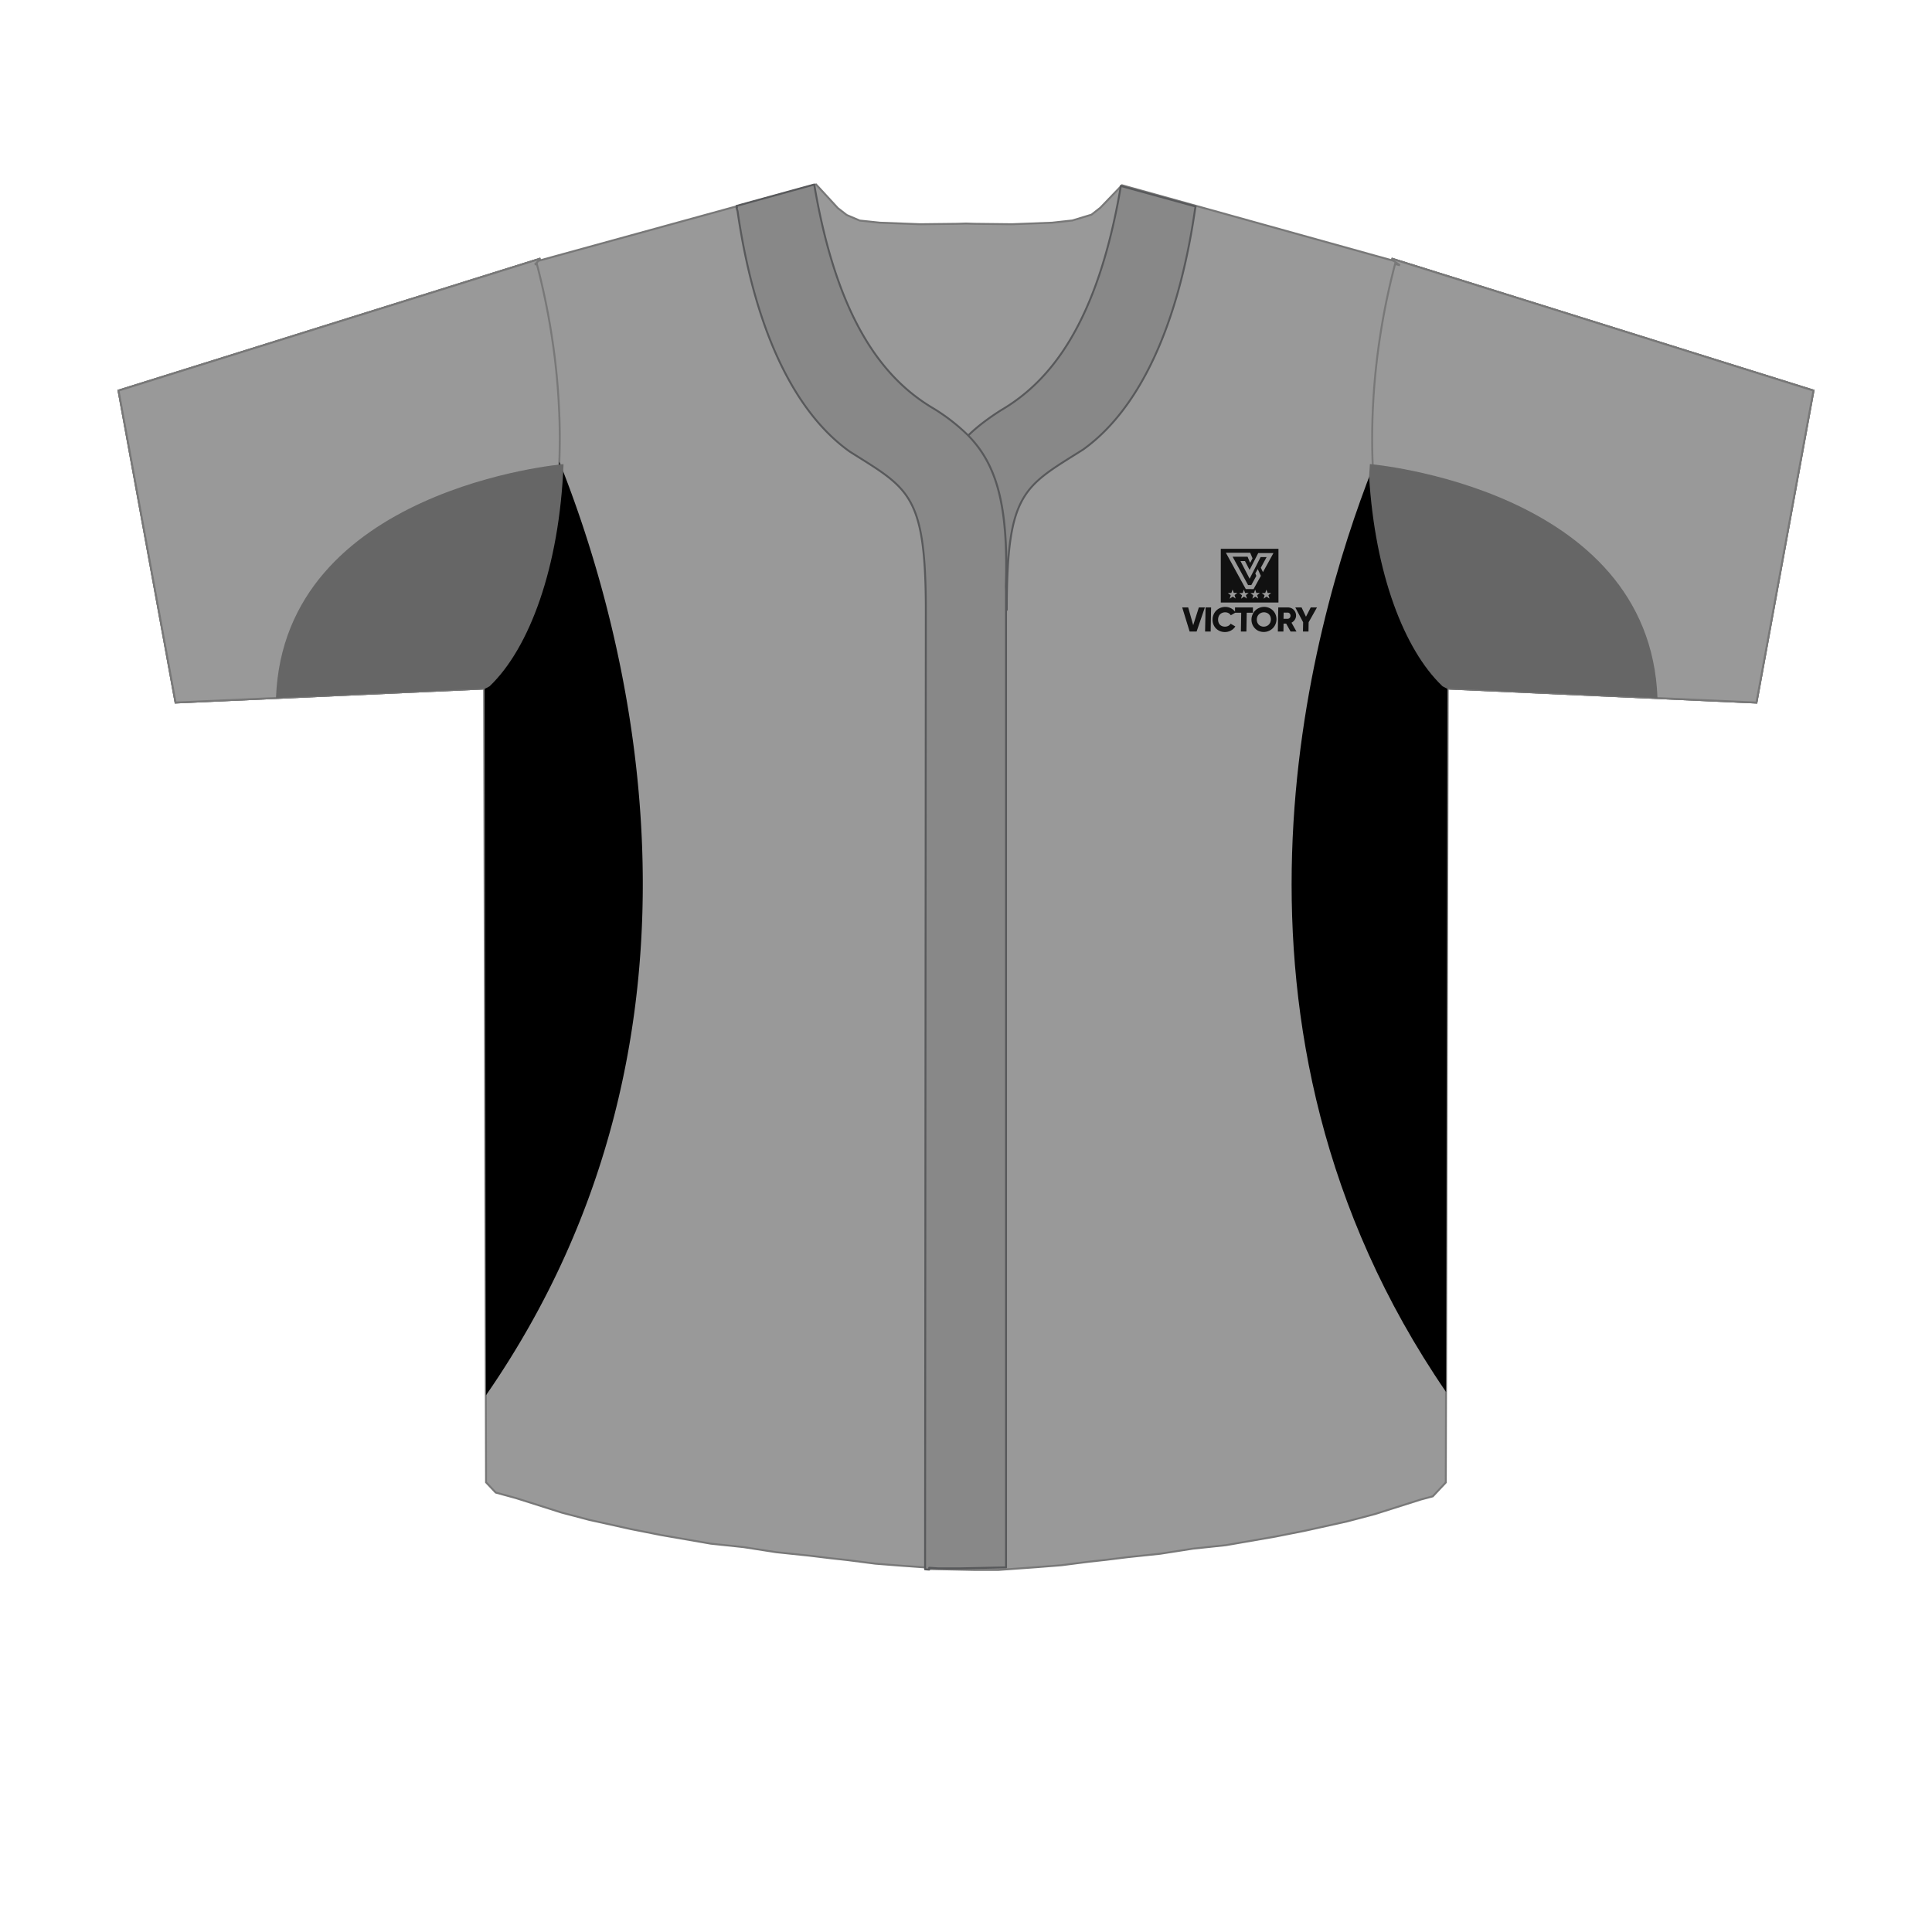
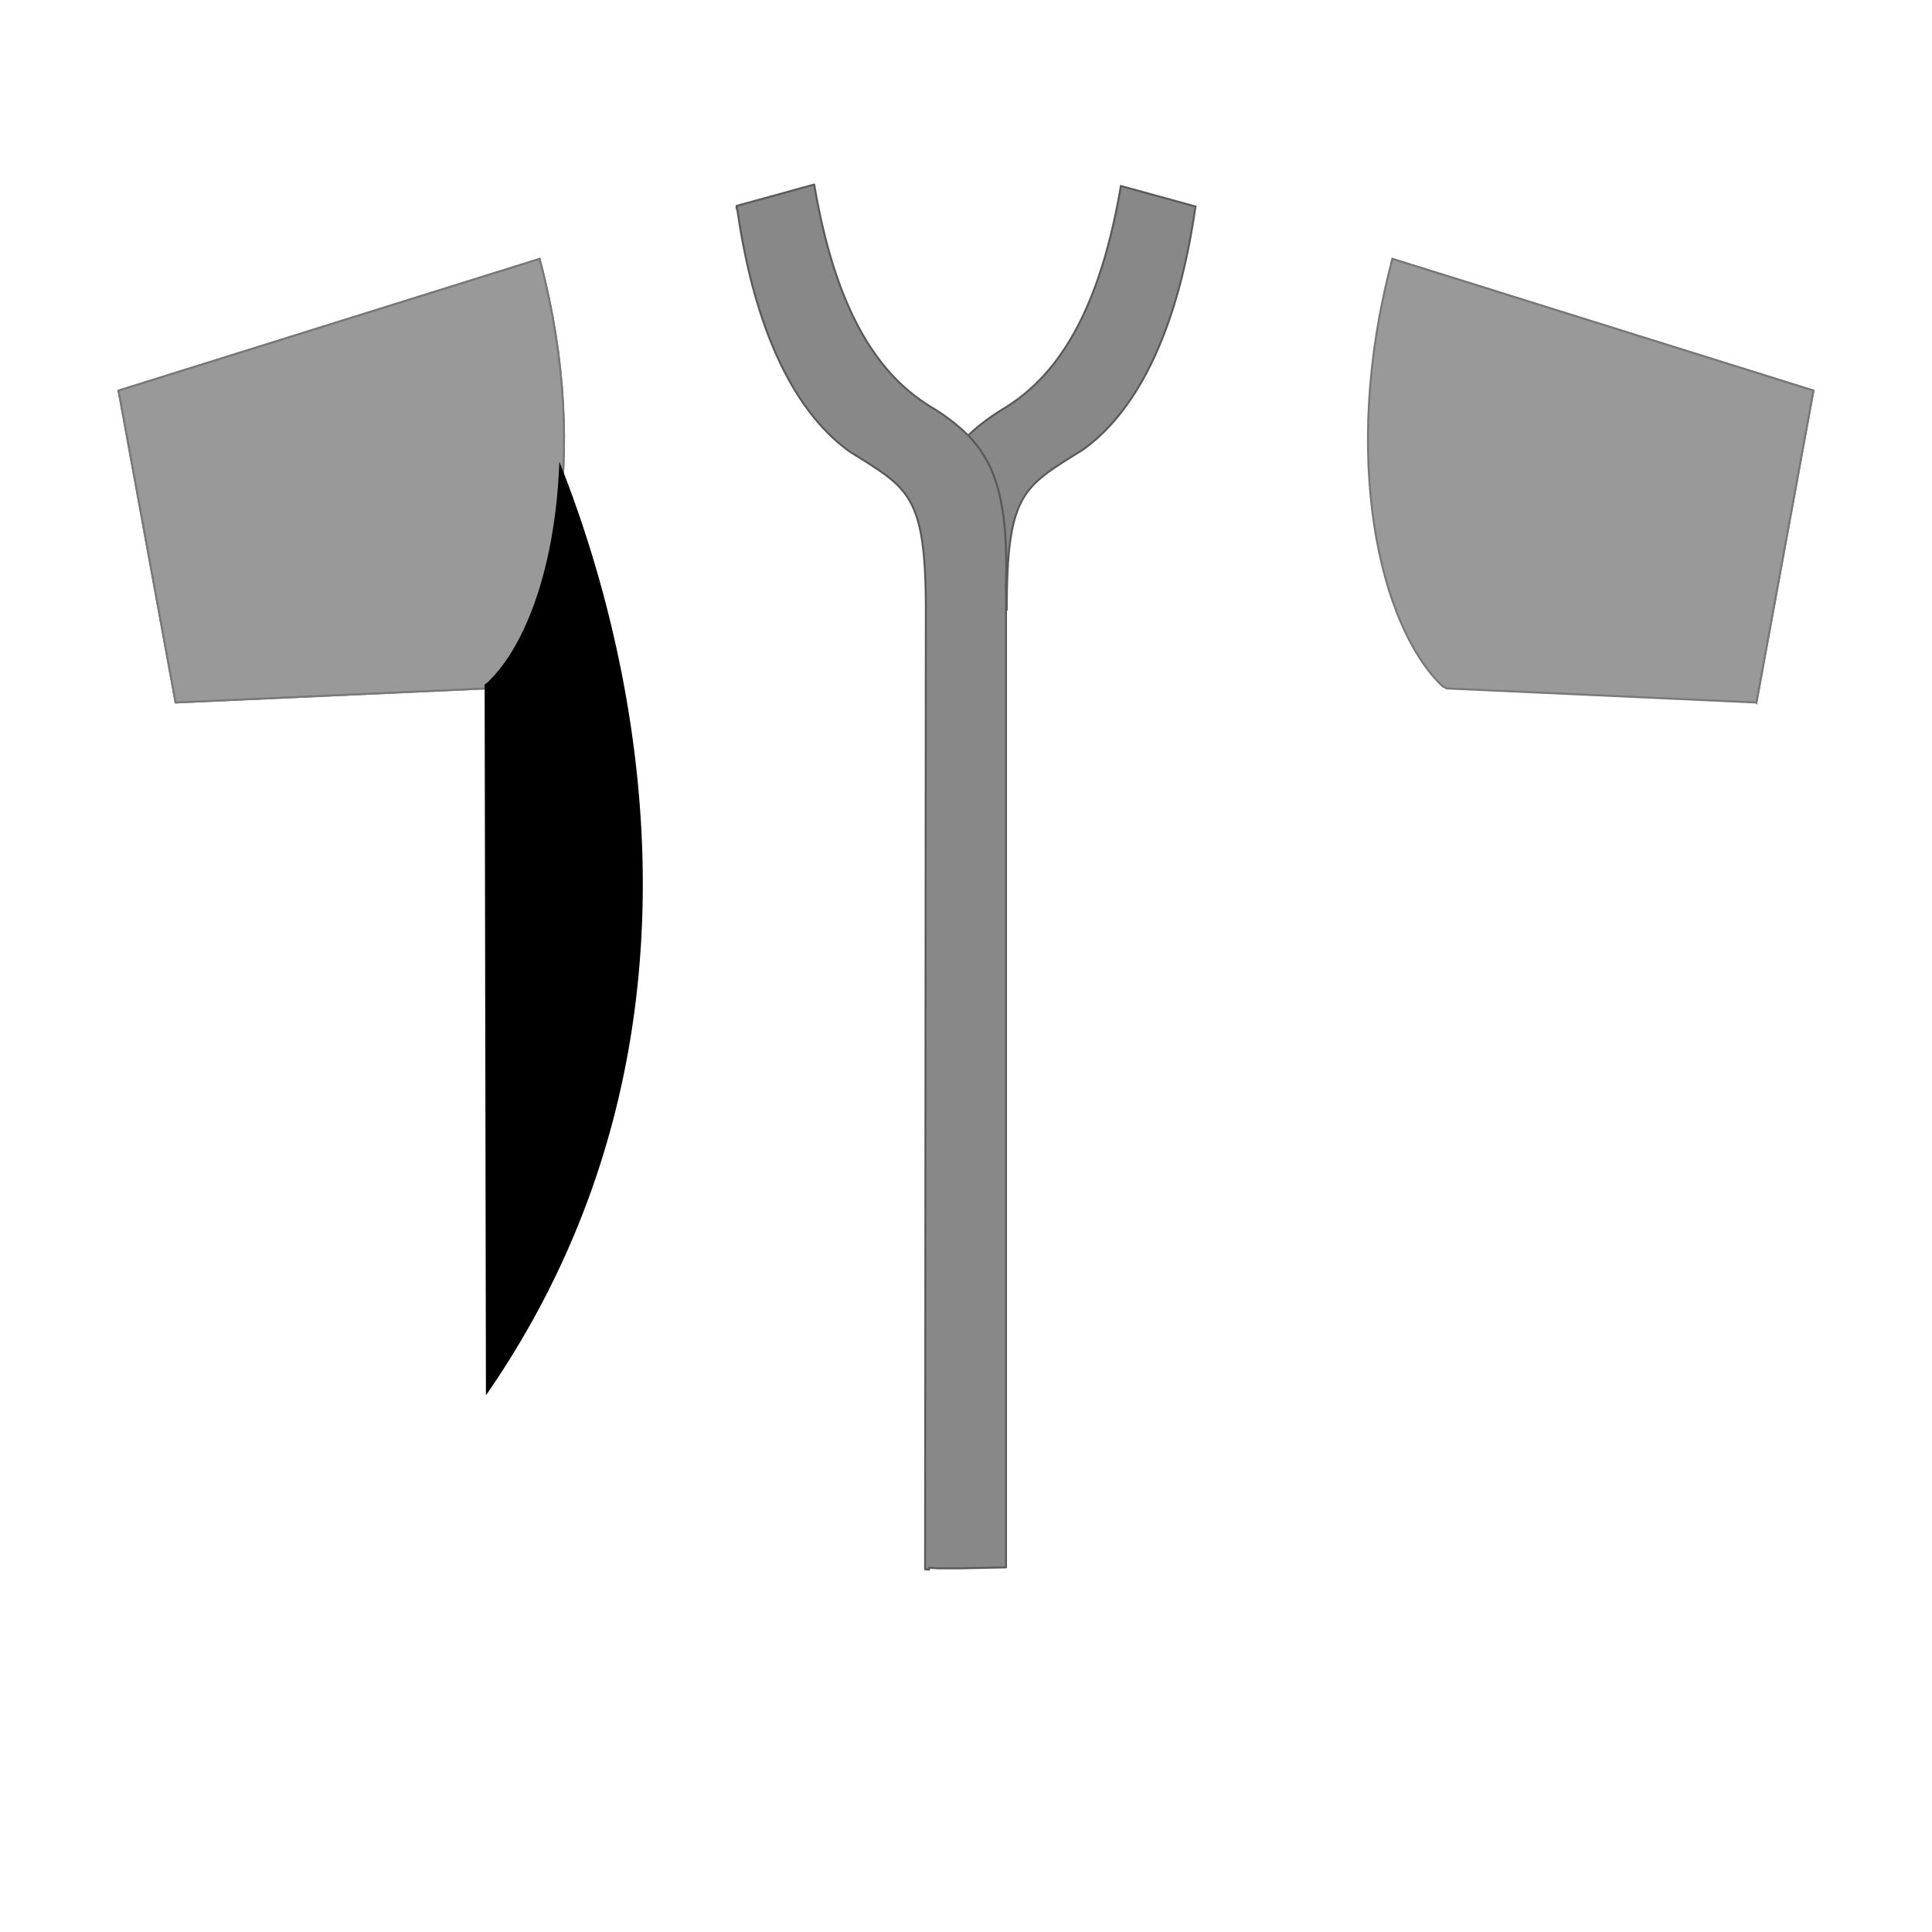
<svg xmlns="http://www.w3.org/2000/svg" viewBox="0 0 1000 1000">
  <g id="Front">
-     <path d="M61.35,202.17,279.28,134l.53,2C306.19,236.73,286,324,253.56,355l-.2.19-2.18,1.16-160.3,7.27ZM909.12,363.64l29.53-161.47L720.72,134l-.54,2C693.81,236.73,714,324,746.45,355l.2.19,2.17,1.16Z" fill="#999" stroke="#787878" stroke-miterlimit="2.61" />
-     <path d="M61.35,202.17,279.28,134l.53,2C306.19,236.73,286,324,253.56,355l-.2.19-2.18,1.16-160.3,7.27ZM909.12,363.64l29.53-161.47L720.72,134l-.54,2C693.81,236.73,714,324,746.45,355l.2.19,2.17,1.16Z" fill="#999" stroke="#787878" stroke-miterlimit="2.61" />
+     <path d="M61.35,202.17,279.28,134l.53,2C306.19,236.73,286,324,253.56,355l-.2.19-2.18,1.16-160.3,7.27ZM909.12,363.64l29.53-161.47L720.72,134l-.54,2l.2.19,2.17,1.16Z" fill="#999" stroke="#787878" stroke-miterlimit="2.61" />
    <path d="M61.35,202.17,279.28,134l.53,2C306.19,236.73,286,324,253.56,355l-.2.19-2.18,1.16-160.3,7.27ZM909.12,363.64l29.53-161.47L720.72,134l-.54,2C693.81,236.73,714,324,746.45,355l.2.19,2.17,1.16Z" fill="#999" stroke="#787878" stroke-miterlimit="2.61" />
  </g>
  <g id="Design">
-     <path d="M747.79,353.5C714,321.15,697.32,231.18,722.1,136.63l2.31.64.11,0-.1-.07-3.1-2.22-12.09-3.36L580.73,95.88l-.39.41-.23.23-10.56,11-4.61,3.6-9.93,3-10.44,1.14-20.73.8-19.44-.22-4.4-.14-4.4.14-19.43.22-20.74-.8L445,114.16l-6.73-2.87-4.62-3.59L422.4,95.47l-.56.15-.4.11-40.2,11.06L278.69,135l-.76.8-1.07,1.12,1-.3c0,.13.07.25.1.38q1.49,5.69,2.76,11.33c0,.13.05.25.08.37.67,2.91,1.28,5.81,1.86,8.7.21,1.07.42,2.13.62,3.18.18.87.34,1.74.49,2.6s.35,1.92.52,2.88q.74,4.1,1.34,8.18c.32,2.05.61,4.08.89,6.11s.5,3.78.72,5.66c.11.94.22,1.88.32,2.81q.47,4.14.83,8.24.4,4.65.68,9.22c.1,1.55.18,3.09.26,4.62a313.07,313.07,0,0,1-2.3,57.12c-.21,1.6-.45,3.18-.69,4.75-.12.8-.25,1.59-.38,2.38-.25,1.56-.52,3.1-.81,4.63q-.63,3.46-1.35,6.82c-.31,1.48-.64,2.95-1,4.4s-.69,2.91-1.06,4.34-.73,2.83-1.13,4.21c-.19.7-.38,1.4-.59,2.1q-.58,2-1.23,4c-.2.68-.42,1.35-.64,2-1.3,4-2.69,7.77-4.17,11.4-.24.61-.5,1.21-.75,1.81q-1.14,2.67-2.34,5.21a114.57,114.57,0,0,1-6.87,12.58c-.6,1-1.22,1.9-1.85,2.81s-1.26,1.81-1.9,2.68-1.3,1.72-2,2.54a69.57,69.57,0,0,1-6.15,6.75l-1.54.82,1,413,5,5.3L267,775.4l23.68,7.51,14.25,3.76,21.42,4.75,15.82,3.13L367.88,799l17,1.79,16.91,2.63,17.05,1.78,11.41,1.38,8.34.91L453,809.35l12.76,1,13,.93,2.54.18v.66l23.37.48,12,0,19.94-1.43,12.77-1,14.45-1.85,8.36-.91L583.59,806l17-1.79,16.91-2.63,17-1.79,25.72-4.46L676,792.2l21.42-4.76,14.25-3.76,23.69-7.51,6.24-1.66,6.74-7.18,1-413Z" fill="#999" stroke="#787878" stroke-miterlimit="2.61" />
-     <path d="M748.49,720.5l.68-366.27-1.38-.73c-20.63-19.75-34.88-60.95-37.22-111.56C677.89,325,619.18,531.94,748.49,720.5Z" />
    <path d="M250.84,354.23l.68,368v0c132.46-191.24,70.54-401.91,38-483.23-.37,10-1.2,19.72-2.46,29-.21,1.6-.45,3.18-.69,4.75-.12.8-.25,1.59-.38,2.38-.25,1.56-.52,3.1-.81,4.63q-.63,3.46-1.35,6.82c-.31,1.48-.64,2.95-1,4.4s-.69,2.91-1.06,4.34-.73,2.83-1.13,4.21c-.19.7-.38,1.4-.59,2.1q-.58,2-1.23,4c-.2.68-.42,1.35-.64,2-1.3,4-2.69,7.77-4.17,11.4-.24.61-.5,1.21-.75,1.81q-1.14,2.67-2.34,5.21a114.57,114.57,0,0,1-6.87,12.58c-.6,1-1.22,1.9-1.85,2.81s-1.26,1.81-1.9,2.68-1.3,1.72-2,2.54a69.57,69.57,0,0,1-6.15,6.75Z" />
-     <path d="M857.91,361.32l-109.09-4.95-2.17-1.16-.2-.19c-19.59-18.75-34.72-58-37.81-108.41.12-2.11.26-4.24.43-6.41,0,0,144.88,12.35,148.84,121.08Zm-715.06,0,108.33-4.91,2.18-1.16.2-.19c20.41-19.54,36-61.38,38.13-114.82C291.69,240.2,146.81,252.55,142.85,361.28Z" fill="#666" />
    <path d="M618.83,106.88l-.27,1.46c-9.64,66.42-31.83,105.74-58.06,124.42-30.56,19.28-39.39,21.67-39.39,82.9l-.48-12.12c1.35-42.69-5-63.28-19.48-78.13,1.38-1.36,2.82-2.68,4.34-3.95.5-.42,1-.84,1.51-1.25a122.86,122.86,0,0,1,11.44-8.07c25.42-15,49.67-45,61.67-115.62,0-.09,0-.19,0-.28l.18.05ZM501.15,225.41a98.53,98.53,0,0,0-18-14c-25.41-15-49.67-45-61.66-115.64a2.38,2.38,0,0,1-.05-.26l-40.22,11.07.07.25.19.63-.26.07.54,1.8c9.64,66.42,31.84,105.74,58.07,124.42,30.08,19,39.11,21.59,39.38,80.07,0,.93,0,1.87,0,2.83l-.39,494.63v1l2.12.15v-.94l.42,0,4,.28,12,0,23.36-.49,0-507.76C522,260.85,515.68,240.26,501.15,225.41Z" fill="#888" stroke="#58595b" stroke-linecap="round" stroke-linejoin="round" />
  </g>
  <g id="Placket_and_Buttons" data-name="Placket and Buttons">
-     <path d="M631.41,326.63a6,6,0,0,1-3.34-3.42,6.56,6.56,0,0,1-.44-2.57,6.73,6.73,0,0,1,.53-2.56,6.28,6.28,0,0,1,3.46-3.43,6.89,6.89,0,0,1,2.61-.5,6.54,6.54,0,0,1,2.14.36,6.09,6.09,0,0,1,1.82,1,5.92,5.92,0,0,1,1.06,1.12l0-2.23h9.27l0,2.75H645.3l-.17,9.73h-2.85l.17-9.73h-3.11l-2.3,1.32a2.87,2.87,0,0,0-1.16-1.13,3.59,3.59,0,0,0-1.7-.41,3.94,3.94,0,0,0-1.93.47,3.27,3.27,0,0,0-1.29,1.29,4.26,4.26,0,0,0-.48,1.95,4,4,0,0,0,.42,1.95,3,3,0,0,0,1.23,1.29,3.79,3.79,0,0,0,1.92.47,3.85,3.85,0,0,0,1.19-.18,3.09,3.09,0,0,0,1-.53,2.68,2.68,0,0,0,.72-.82l2.44,1.42a6.13,6.13,0,0,1-1.38,1.54,6.22,6.22,0,0,1-1.85,1,6.5,6.5,0,0,1-2.17.36,6.79,6.79,0,0,1-2.59-.5Zm20.17,0a6.06,6.06,0,0,1-2-1.37,6.2,6.2,0,0,1-1.35-2.05,6.65,6.65,0,0,1,.09-5.13A6.43,6.43,0,0,1,649.7,316a6.63,6.63,0,0,1,7.14-1.37,6.2,6.2,0,0,1,3.39,3.43,6.52,6.52,0,0,1,.47,2.56,6.61,6.61,0,0,1-.56,2.57,6.39,6.39,0,0,1-1.42,2.05,6.48,6.48,0,0,1-2.09,1.37,6.67,6.67,0,0,1-2.53.5,6.55,6.55,0,0,1-2.52-.5Zm-35.83.25-3.84-12.48H615l2.6,9.18,2.92-9.18h3.12l-4.28,12.48Zm8,0L624,314.4h2.86l-.22,12.48Zm37.66,0,.22-12.48h5a4.37,4.37,0,0,1,1.67.34,4.13,4.13,0,0,1,1.34.91,4.27,4.27,0,0,1,.89,1.36,4.39,4.39,0,0,1,.31,1.67,3.88,3.88,0,0,1-.32,1.47,4.25,4.25,0,0,1-.82,1.24,4.57,4.57,0,0,1-1.22.91l2.57,4.58H668l-2.28-4.1h-1.35l-.07,4.1Zm13,0,.09-4.8-4.06-7.68h3.25l2.28,4.82,2.46-4.82h3.24l-4.32,7.68-.08,4.8Zm-18.88-2.8a3.31,3.31,0,0,0,1.16-.75,3.69,3.69,0,0,0,.8-1.17,4.28,4.28,0,0,0,.31-1.52,4.11,4.11,0,0,0-.26-1.52,3.29,3.29,0,0,0-1.9-1.92,3.86,3.86,0,0,0-1.42-.27,4,4,0,0,0-1.43.27,3.62,3.62,0,0,0-1.16.75,3.69,3.69,0,0,0-.8,1.17,4.33,4.33,0,0,0-.31,1.52,4.08,4.08,0,0,0,.26,1.52,3.56,3.56,0,0,0,.75,1.17,3.33,3.33,0,0,0,1.14.75,3.7,3.7,0,0,0,1.42.27,3.8,3.8,0,0,0,1.44-.27Zm11.71-4a1.51,1.51,0,0,0,.52-.57,1.74,1.74,0,0,0,0-1.64,1.46,1.46,0,0,0-.5-.57,1.26,1.26,0,0,0-.71-.21h-2.14l-.06,3.2h2.14a1.27,1.27,0,0,0,.72-.21Zm-28-3.44Zm-7.36-4.76V284.06h29.85v27.81Zm4.66-2,1.51-1.07,1.53,1L639,308l1.45-1.14-1.85,0-.63-1.72-.6,1.75-1.84.07,1.48,1.11-.5,1.77Zm5.83,0,1.51-1.07,1.53,1-.54-1.77,1.44-1.14-1.85,0-.63-1.72-.6,1.75-1.84.07,1.48,1.11-.5,1.77Zm5.84,0,1.51-1.07,1.52,1-.54-1.77,1.44-1.14-1.85,0-.63-1.72-.6,1.75-1.83.07,1.48,1.11-.5,1.77Zm5.83,0,1.51-1.07,1.53,1-.55-1.77,1.45-1.14-1.85,0-.64-1.72-.6,1.75-1.83.07,1.48,1.11-.5,1.77Zm-5.2-4.95,3.78-6.87L651,294.54l-1.25,2.28.53,1.26-2.6,4.74H646l-8-14.66h7.74l1.09,2.66a1,1,0,0,0,.31.41h0l1.16-2.25-1.19-2.87H634.52l10.3,18.79Zm-2.05-5.36,5.7-11.22h3.11l-3,5.51,1.1,2.28,5.43-9.86h-7.88L646.78,295l-2.38-4.61h-2.33l4.73,9.15Z" fill="#111" fill-rule="evenodd" />
-   </g>
+     </g>
</svg>